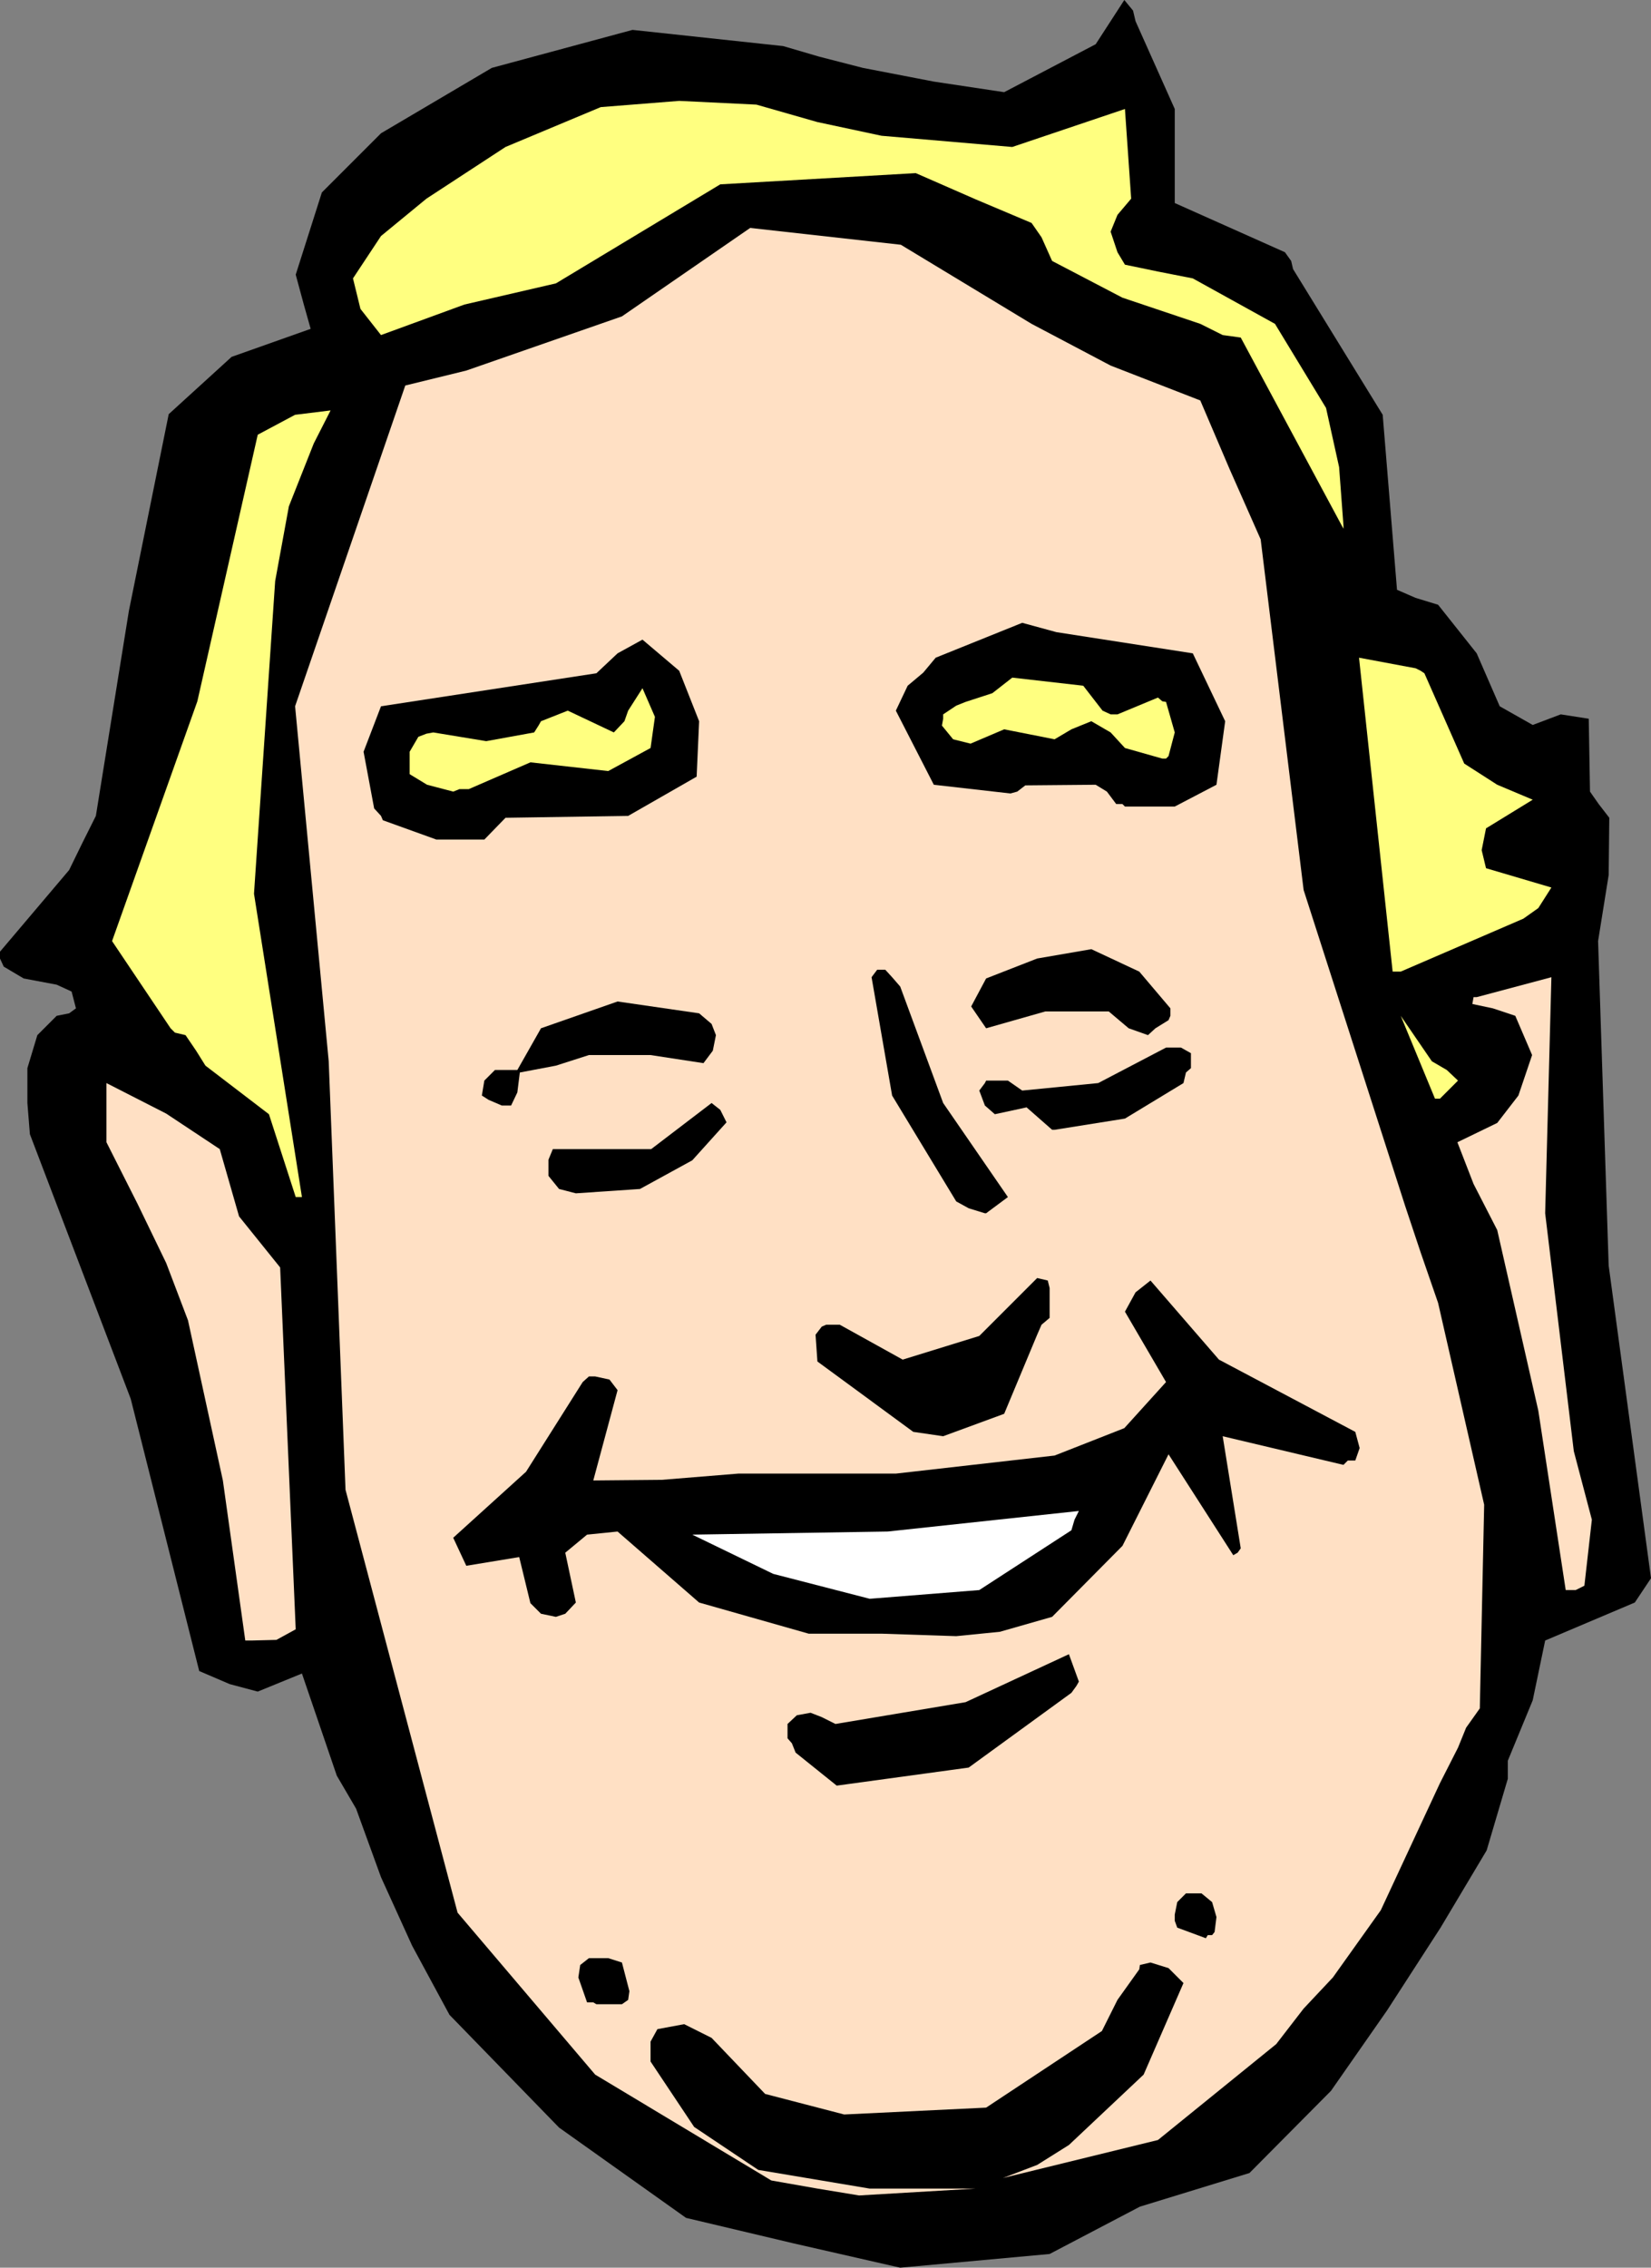
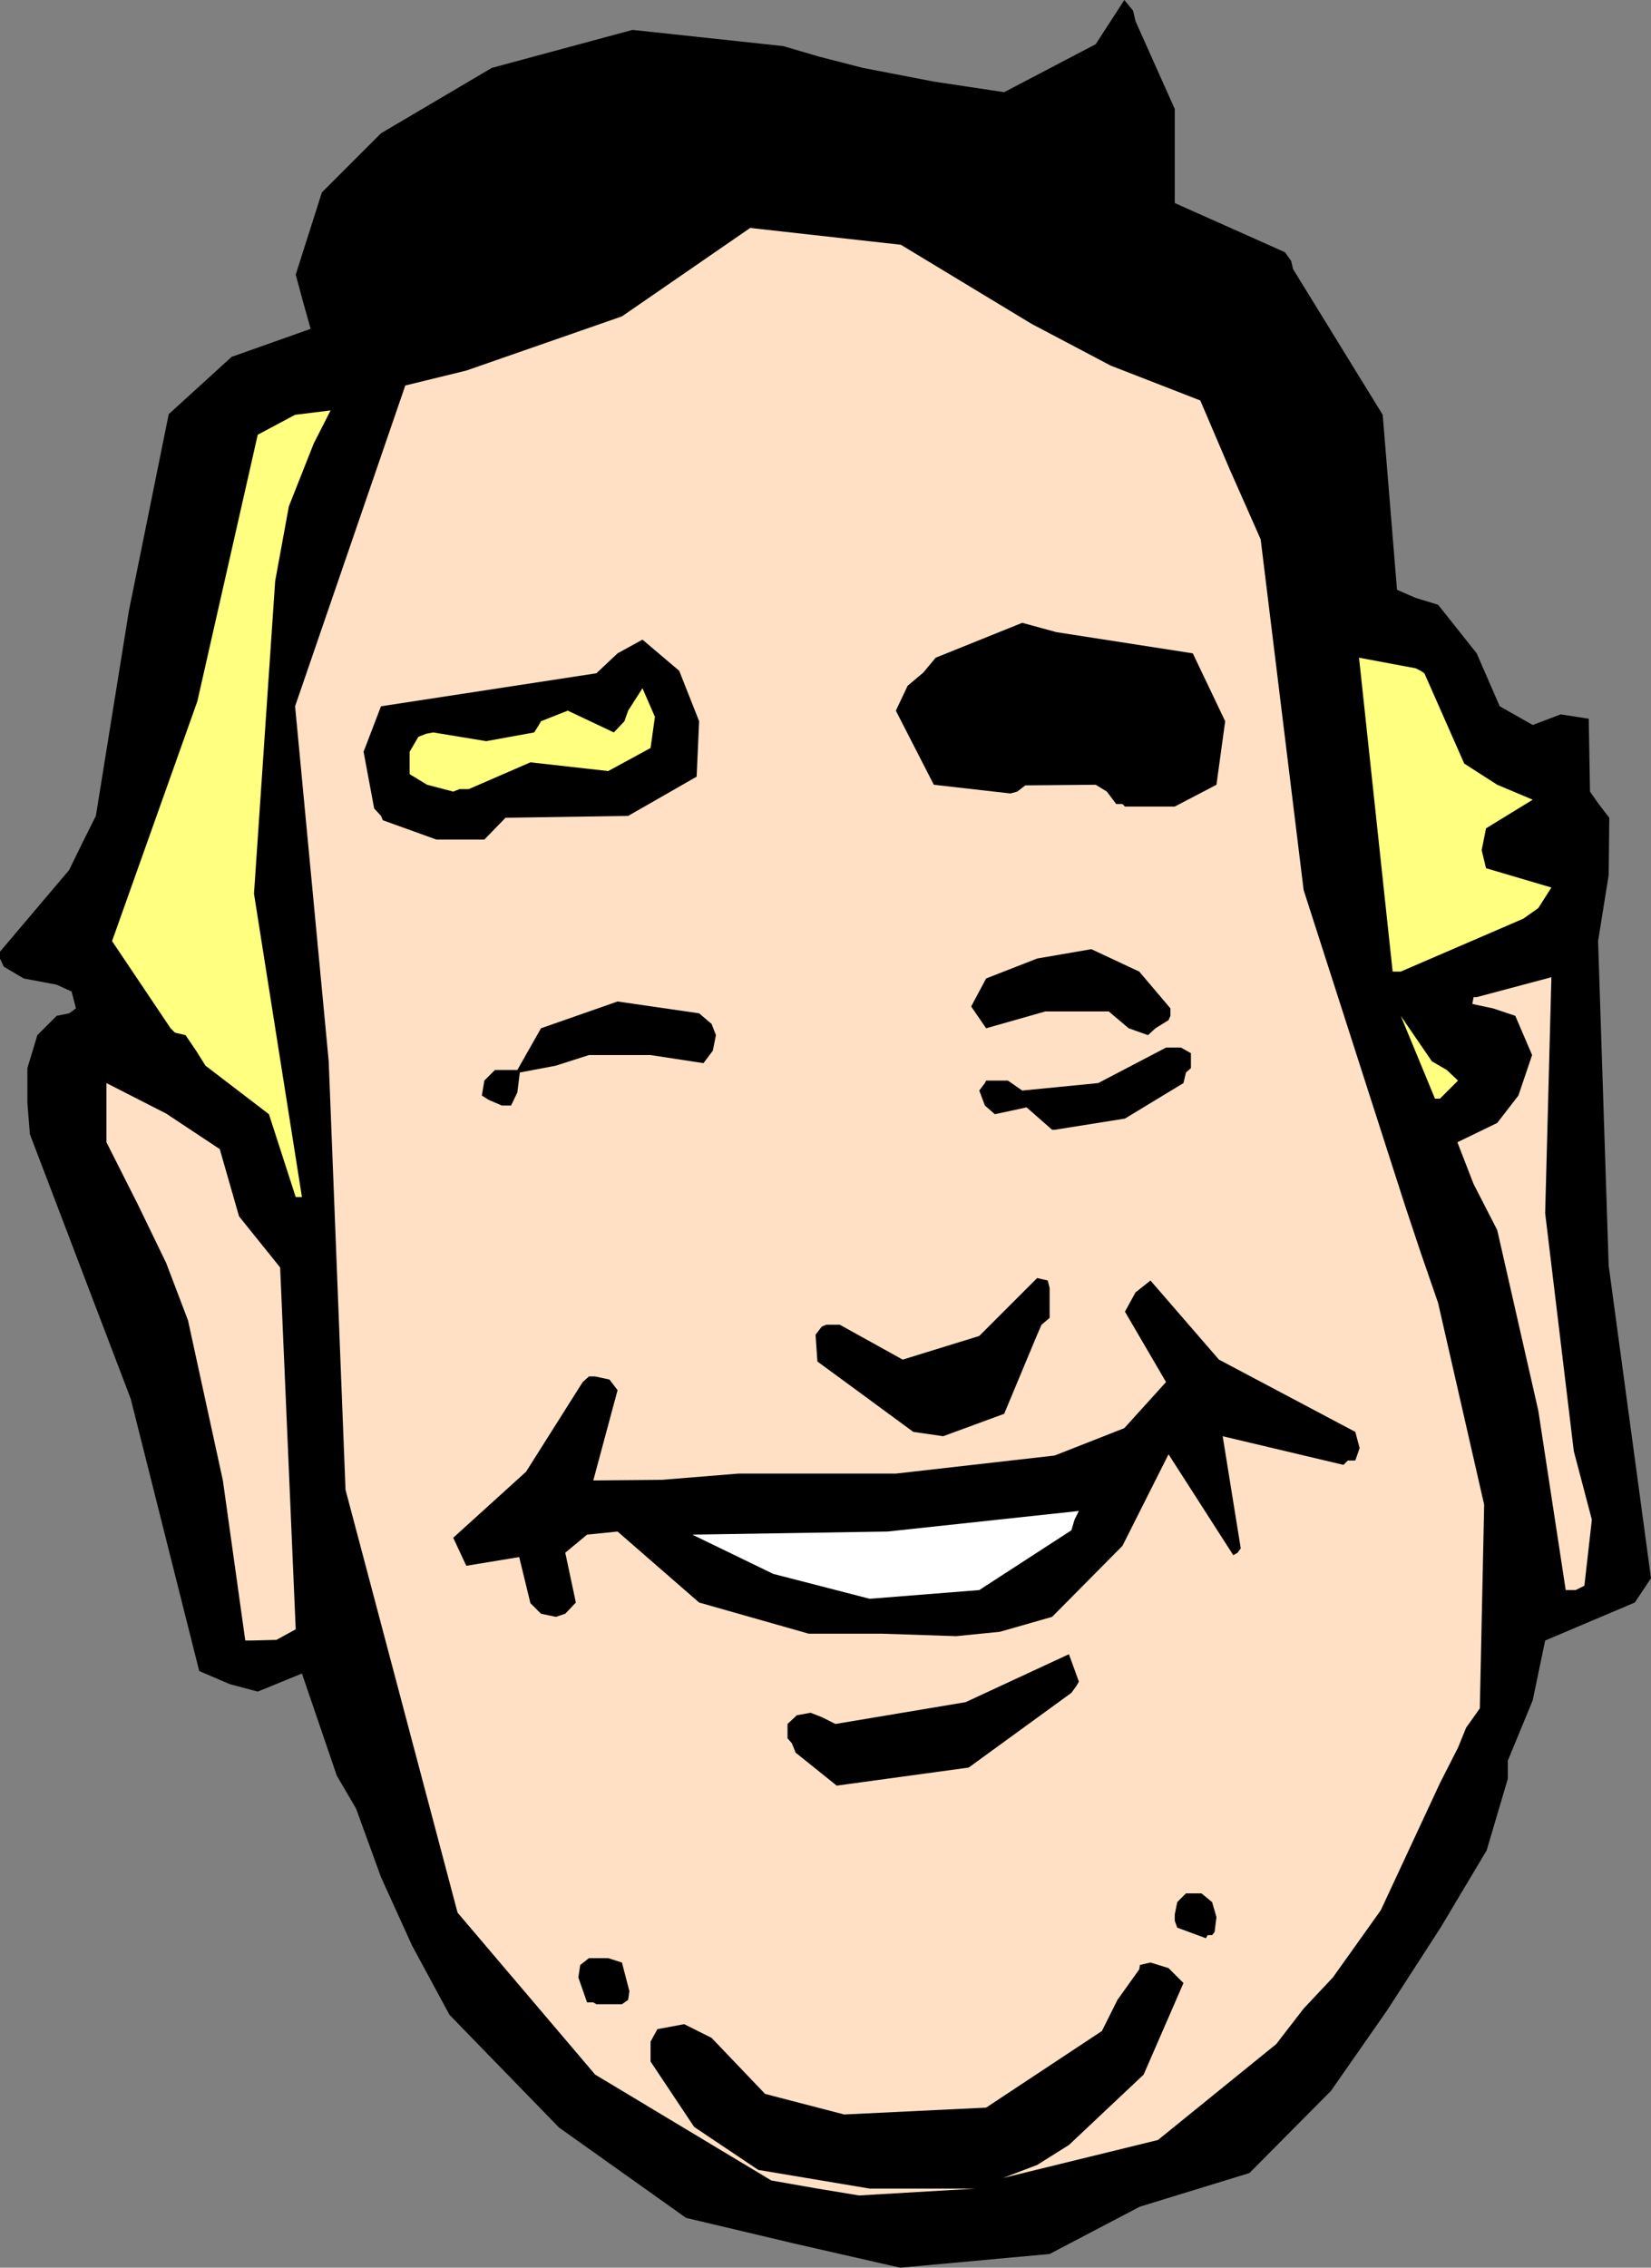
<svg xmlns="http://www.w3.org/2000/svg" xmlns:ns1="http://sodipodi.sourceforge.net/DTD/sodipodi-0.dtd" xmlns:ns2="http://www.inkscape.org/namespaces/inkscape" version="1.0" width="113.377mm" height="155.668mm" id="svg24" ns1:docname="Yellow Hair.wmf">
  <rect width="100%" height="100%" fill="#808080" stroke="none" />
  <ns1:namedview id="namedview24" pagecolor="#ffffff" bordercolor="#000000" borderopacity="0.25" ns2:showpageshadow="2" ns2:pageopacity="0.0" ns2:pagecheckerboard="0" ns2:deskcolor="#d1d1d1" ns2:document-units="mm" />
  <defs id="defs1">
    <pattern id="WMFhbasepattern" patternUnits="userSpaceOnUse" width="6" height="6" x="0" y="0" />
  </defs>
  <path style="fill:#000000;fill-opacity:1;fill-rule:evenodd;stroke:none" d="m 272.425,584.798 23.429,-12.281 28.438,-8.726 21.167,-21.33 14.542,-20.845 13.896,-21.492 11.957,-20.037 5.494,-18.583 v -4.686 l 6.463,-15.674 3.232,-15.513 23.268,-9.857 4.201,-6.302 -10.987,-81.119 -2.747,-84.189 2.747,-17.129 0.162,-14.866 -2.747,-3.555 -2.262,-3.232 -0.323,-18.906 -7.271,-1.131 -7.271,2.747 -8.564,-4.848 -5.978,-13.735 -10.018,-12.604 -5.817,-1.778 -4.847,-2.101 -3.716,-45.407 -23.268,-37.812 -0.485,-2.101 -1.616,-2.262 -28.6,-12.766 V 28.278 L 294.723,5.494 294.077,2.747 291.815,0 l -7.433,11.473 -23.752,12.443 -18.259,-2.747 -18.42,-3.555 -11.311,-2.909 -9.372,-2.747 -39.102,-4.201 -36.517,9.857 -28.761,16.967 -15.35,15.351 -6.786,21.33 2.101,7.756 1.777,6.302 -20.521,7.272 -16.32,14.866 -10.341,51.063 -8.564,53.163 -3.393,6.787 -3.555,7.272 L 0,246.911 v 1.778 l 0.969,2.101 5.171,3.07 8.564,1.616 3.878,1.778 1.131,4.363 -1.777,1.293 -3.232,0.646 -5.009,5.009 -2.585,8.564 v 9.049 l 0.646,8.08 26.176,68.676 17.774,70.615 7.917,3.393 7.271,1.939 11.472,-4.686 9.049,26.501 5.009,8.564 6.463,17.775 8.079,17.775 9.695,17.937 28.438,29.248 32.962,23.431 27.953,6.625 27.63,6.302 z" id="path1" />
  <path style="fill:#ffe0c4;fill-opacity:1;fill-rule:evenodd;stroke:none" d="m 222.981,569.609 30.216,-1.778 h -27.469 l -28.923,-4.848 -16.643,-11.15 -11.311,-16.967 v -5.171 l 1.777,-3.232 6.948,-1.293 7.11,3.555 13.896,14.543 20.521,5.333 36.84,-1.778 30.054,-19.876 4.04,-8.08 5.655,-7.918 0.162,-1.131 2.747,-0.646 4.686,1.454 3.878,3.878 -10.341,23.754 -19.39,18.26 -8.241,5.171 -8.887,3.393 40.234,-9.857 30.7,-24.885 7.11,-9.211 7.594,-8.08 12.442,-17.452 15.35,-32.965 4.686,-9.211 2.101,-5.171 3.555,-5.009 1.131,-52.84 -11.957,-52.356 -4.524,-13.089 -4.04,-12.119 -26.338,-81.927 -11.149,-90.976 -8.079,-18.26 -7.594,-17.775 -23.268,-9.049 -20.521,-10.827 -33.932,-20.522 -39.102,-4.363 -33.286,22.946 -40.395,14.058 -15.835,3.878 -28.6,83.219 8.725,92.107 4.363,111.175 29.084,109.72 35.709,42.014 45.727,27.47 11.957,2.101 z" id="path2" />
  <path style="fill:#000000;fill-opacity:1;fill-rule:evenodd;stroke:none" d="m 154.794,520 h 6.625 l 1.616,-1.131 0.323,-2.262 -1.939,-7.433 -3.555,-1.131 h -5.009 l -2.262,1.778 -0.485,3.232 2.262,6.464 h 1.616 z" id="path3" />
  <path style="fill:#000000;fill-opacity:1;fill-rule:evenodd;stroke:none" d="m 313.466,502.064 h 1.131 l 0.646,-0.808 0.485,-3.878 -1.131,-3.878 -2.747,-2.262 H 307.811 l -2.262,2.262 -0.646,3.232 v 1.616 l 0.646,1.778 7.433,2.747 z" id="path4" />
  <path style="fill:#000000;fill-opacity:1;fill-rule:evenodd;stroke:none" d="m 217.164,463.282 34.255,-4.686 26.661,-19.391 1.293,-1.778 0.646,-1.131 -2.585,-7.11 -26.822,12.443 -33.77,5.656 -3.555,-1.778 -2.908,-1.131 -3.555,0.646 -2.424,2.262 v 1.616 2.101 l 1.131,1.293 0.969,2.424 z" id="path5" />
  <path style="fill:#000000;fill-opacity:1;fill-rule:evenodd;stroke:none" d="m 248.188,424.5 11.311,-1.131 13.573,-3.878 18.259,-18.421 11.957,-23.754 16.804,26.178 1.131,-0.646 0.808,-1.131 -4.686,-29.086 31.347,7.433 1.131,-1.131 h 1.939 l 1.131,-3.232 -1.131,-4.201 -35.386,-18.745 -17.774,-20.522 -3.878,3.07 -2.747,5.009 10.664,18.26 -10.826,11.958 -18.097,7.11 -41.203,4.686 h -40.88 l -19.874,1.616 -17.774,0.162 6.302,-23.431 -2.101,-2.747 -3.716,-0.808 h -1.616 l -1.616,1.454 -14.704,23.269 -18.905,17.129 3.393,7.272 13.734,-2.262 2.908,11.958 2.747,2.747 3.878,0.808 2.424,-0.808 2.747,-2.909 -2.747,-12.927 5.655,-4.686 7.917,-0.808 21.167,18.421 28.438,8.08 h 18.905 z" id="path6" />
  <path style="fill:#ffe0c4;fill-opacity:1;fill-rule:evenodd;stroke:none" d="m 65.44,425.631 6.302,-0.162 5.009,-2.747 -4.04,-93.884 -10.664,-13.25 -5.009,-17.452 -13.896,-9.211 -15.512,-7.918 v 15.351 l 8.079,15.998 7.433,15.351 5.655,14.866 9.049,41.529 5.817,41.529 h 1.131 z" id="path7" />
  <path style="fill:#ffe0c4;fill-opacity:1;fill-rule:evenodd;stroke:none" d="m 406.86,412.542 h 2.101 l 2.262,-1.131 1.939,-17.129 -4.686,-17.775 -7.433,-61.728 1.616,-61.243 -19.39,5.171 h -0.808 l -0.323,1.778 5.332,1.131 5.817,1.939 4.363,10.18 -3.555,10.503 -5.494,7.11 -10.341,5.009 4.201,10.827 6.14,11.958 10.664,46.861 7.11,46.538 z" id="path8" />
  <path style="fill:#ffffff;fill-opacity:1;fill-rule:evenodd;stroke:none" d="m 225.728,414.804 28.438,-2.262 23.914,-15.513 0.808,-2.747 1.131,-2.262 -49.605,5.333 -50.736,0.808 21.005,10.18 z" id="path9" />
  <path style="fill:#000000;fill-opacity:1;fill-rule:evenodd;stroke:none" d="m 244.795,372.629 15.835,-5.817 8.564,-20.522 1.131,-2.585 2.101,-1.778 v -7.756 l -0.485,-1.939 -2.747,-0.646 -15.027,15.028 -19.874,6.14 -16.32,-9.049 h -1.131 -2.424 l -1.131,0.485 -1.616,2.101 0.485,6.948 24.883,18.26 z" id="path10" />
-   <path style="fill:#000000;fill-opacity:1;fill-rule:evenodd;stroke:none" d="m 255.944,314.779 5.655,-4.201 -16.804,-24.4 -11.149,-30.218 -2.101,-2.424 -1.777,-1.939 h -2.101 l -1.454,1.939 5.332,30.702 16.643,27.47 3.232,1.778 4.201,1.293 z" id="path11" />
-   <path style="fill:#000000;fill-opacity:1;fill-rule:evenodd;stroke:none" d="m 149.462,309.609 16.643,-1.131 13.573,-7.433 8.887,-9.857 -1.616,-3.232 -2.262,-1.778 -15.673,11.958 h -25.53 l -1.131,2.747 v 4.201 l 2.747,3.393 z" id="path12" />
  <path style="fill:#ffff80;fill-opacity:1;fill-rule:evenodd;stroke:none" d="m 78.367,310.578 -12.442,-78.695 5.494,-81.119 3.555,-19.391 6.463,-16.321 4.363,-8.564 -9.21,1.131 -9.695,5.171 -15.673,69.161 -22.137,62.213 15.189,22.623 1.131,1.131 2.747,0.646 2.747,4.04 2.424,3.878 16.481,12.604 6.948,21.492 h 0.969 z" id="path13" />
-   <path style="fill:#ffe0c4;fill-opacity:1;fill-rule:evenodd;stroke:none" d="m 125.71,308.962 0.485,-8.08 -2.424,-1.616 -3.232,0.646 -1.293,2.909 v 3.878 z" id="path14" />
  <path style="fill:#000000;fill-opacity:1;fill-rule:evenodd;stroke:none" d="m 273.717,293.126 18.259,-2.909 15.189,-9.211 0.646,-2.747 1.293,-1.131 v -1.293 -2.585 l -2.585,-1.454 h -3.878 l -17.612,9.211 -19.713,1.939 -3.716,-2.585 h -5.655 l -0.323,0.646 -1.454,1.939 1.454,3.878 2.585,2.262 8.241,-1.778 6.625,5.817 z" id="path15" />
  <path style="fill:#ffff80;fill-opacity:1;fill-rule:evenodd;stroke:none" d="m 373.736,285.047 4.686,-4.686 -2.908,-2.747 -3.878,-2.262 -8.079,-11.796 8.887,21.492 h 0.808 z" id="path16" />
  <path style="fill:#000000;fill-opacity:1;fill-rule:evenodd;stroke:none" d="m 130.234,286.824 h 0.969 1.454 l 1.616,-3.393 0.646,-5.171 9.372,-1.778 8.564,-2.747 h 15.996 l 13.734,2.101 2.424,-3.232 0.808,-4.04 -1.131,-2.909 -3.232,-2.747 -21.167,-3.07 -19.874,6.948 -6.14,10.827 h -5.817 l -2.747,2.747 -0.646,3.878 1.777,1.131 z" id="path17" />
  <path style="fill:#000000;fill-opacity:1;fill-rule:evenodd;stroke:none" d="m 297.955,268.564 1.939,-1.778 3.393,-2.101 0.485,-1.131 v -1.939 l -8.079,-9.534 -12.442,-5.817 -14.058,2.424 -13.25,5.171 -3.878,7.272 3.878,5.656 15.35,-4.363 H 287.775 l 5.171,4.363 z" id="path18" />
  <path style="fill:#ffff80;fill-opacity:1;fill-rule:evenodd;stroke:none" d="m 363.556,252.082 31.831,-13.735 3.878,-2.747 3.393,-5.333 -16.966,-5.009 -1.131,-4.686 1.131,-5.656 12.119,-7.433 -9.21,-3.878 -8.564,-5.494 -10.341,-23.431 -0.969,-0.646 -1.293,-0.646 -14.704,-2.747 8.725,81.442 h 1.131 z" id="path19" />
  <path style="fill:#000000;fill-opacity:1;fill-rule:evenodd;stroke:none" d="m 113.268,217.825 h 12.442 l 5.494,-5.656 31.831,-0.485 17.774,-10.18 0.646,-14.382 -5.171,-13.089 -9.533,-8.08 -6.463,3.555 -5.494,5.171 -55.907,8.564 -4.524,11.796 2.747,14.705 1.777,1.939 0.485,1.131 z" id="path20" />
  <path style="fill:#000000;fill-opacity:1;fill-rule:evenodd;stroke:none" d="m 291.976,209.261 h 12.926 l 10.826,-5.656 2.262,-16.482 -8.402,-17.613 -35.386,-5.494 -8.887,-2.424 -22.46,9.049 -3.232,3.878 -4.04,3.393 -3.07,6.464 9.856,19.229 19.874,2.262 1.777,-0.485 2.101,-1.616 18.259,-0.162 2.908,1.778 2.424,3.232 h 1.616 z" id="path21" />
  <path style="fill:#ffff80;fill-opacity:1;fill-rule:evenodd;stroke:none" d="m 117.631,205.382 1.616,-0.646 h 2.424 l 15.996,-6.948 20.198,2.262 10.987,-5.979 1.131,-8.08 -3.232,-7.433 -3.716,5.817 -0.969,2.747 -2.747,2.909 -11.957,-5.656 -6.948,2.747 -0.646,1.131 -1.131,1.778 -12.442,2.262 -13.734,-2.262 -1.777,0.323 -2.101,0.808 -2.262,3.878 v 5.817 l 4.524,2.747 z" id="path22" />
-   <path style="fill:#ffff80;fill-opacity:1;fill-rule:evenodd;stroke:none" d="m 302.64,196.818 0.646,-0.646 1.616,-6.14 -2.262,-7.918 -0.969,-0.162 -1.131,-0.97 -10.503,4.363 h -1.777 l -2.101,-0.97 -5.009,-6.464 -18.42,-2.101 -5.171,4.04 -6.948,2.262 -2.424,0.97 -3.393,2.262 v 1.131 l -0.323,1.778 2.908,3.555 4.524,1.131 8.725,-3.717 13.088,2.585 4.363,-2.585 5.171,-2.101 5.009,2.909 3.716,4.04 9.695,2.747 z" id="path23" />
-   <path style="fill:#ffff80;fill-opacity:1;fill-rule:evenodd;stroke:none" d="m 348.691,136.383 -1.131,-15.19 -3.393,-15.351 -13.25,-21.815 -21.329,-11.796 -9.049,-1.778 -8.564,-1.778 -1.939,-3.232 -1.777,-5.333 1.777,-4.363 3.555,-4.201 -1.616,-23.269 -29.246,9.857 -33.932,-2.909 -16.643,-3.555 -15.835,-4.525 -20.036,-0.97 -20.359,1.616 -24.722,10.342 -20.521,13.412 -11.795,9.695 -7.271,10.988 1.939,7.918 5.332,6.787 21.652,-7.918 23.752,-5.494 42.657,-25.693 50.736,-2.909 15.512,6.787 14.542,6.14 2.585,3.717 2.747,6.14 18.259,9.534 20.198,6.787 5.817,2.909 4.686,0.646 26.661,49.608 z" id="path24" />
</svg>